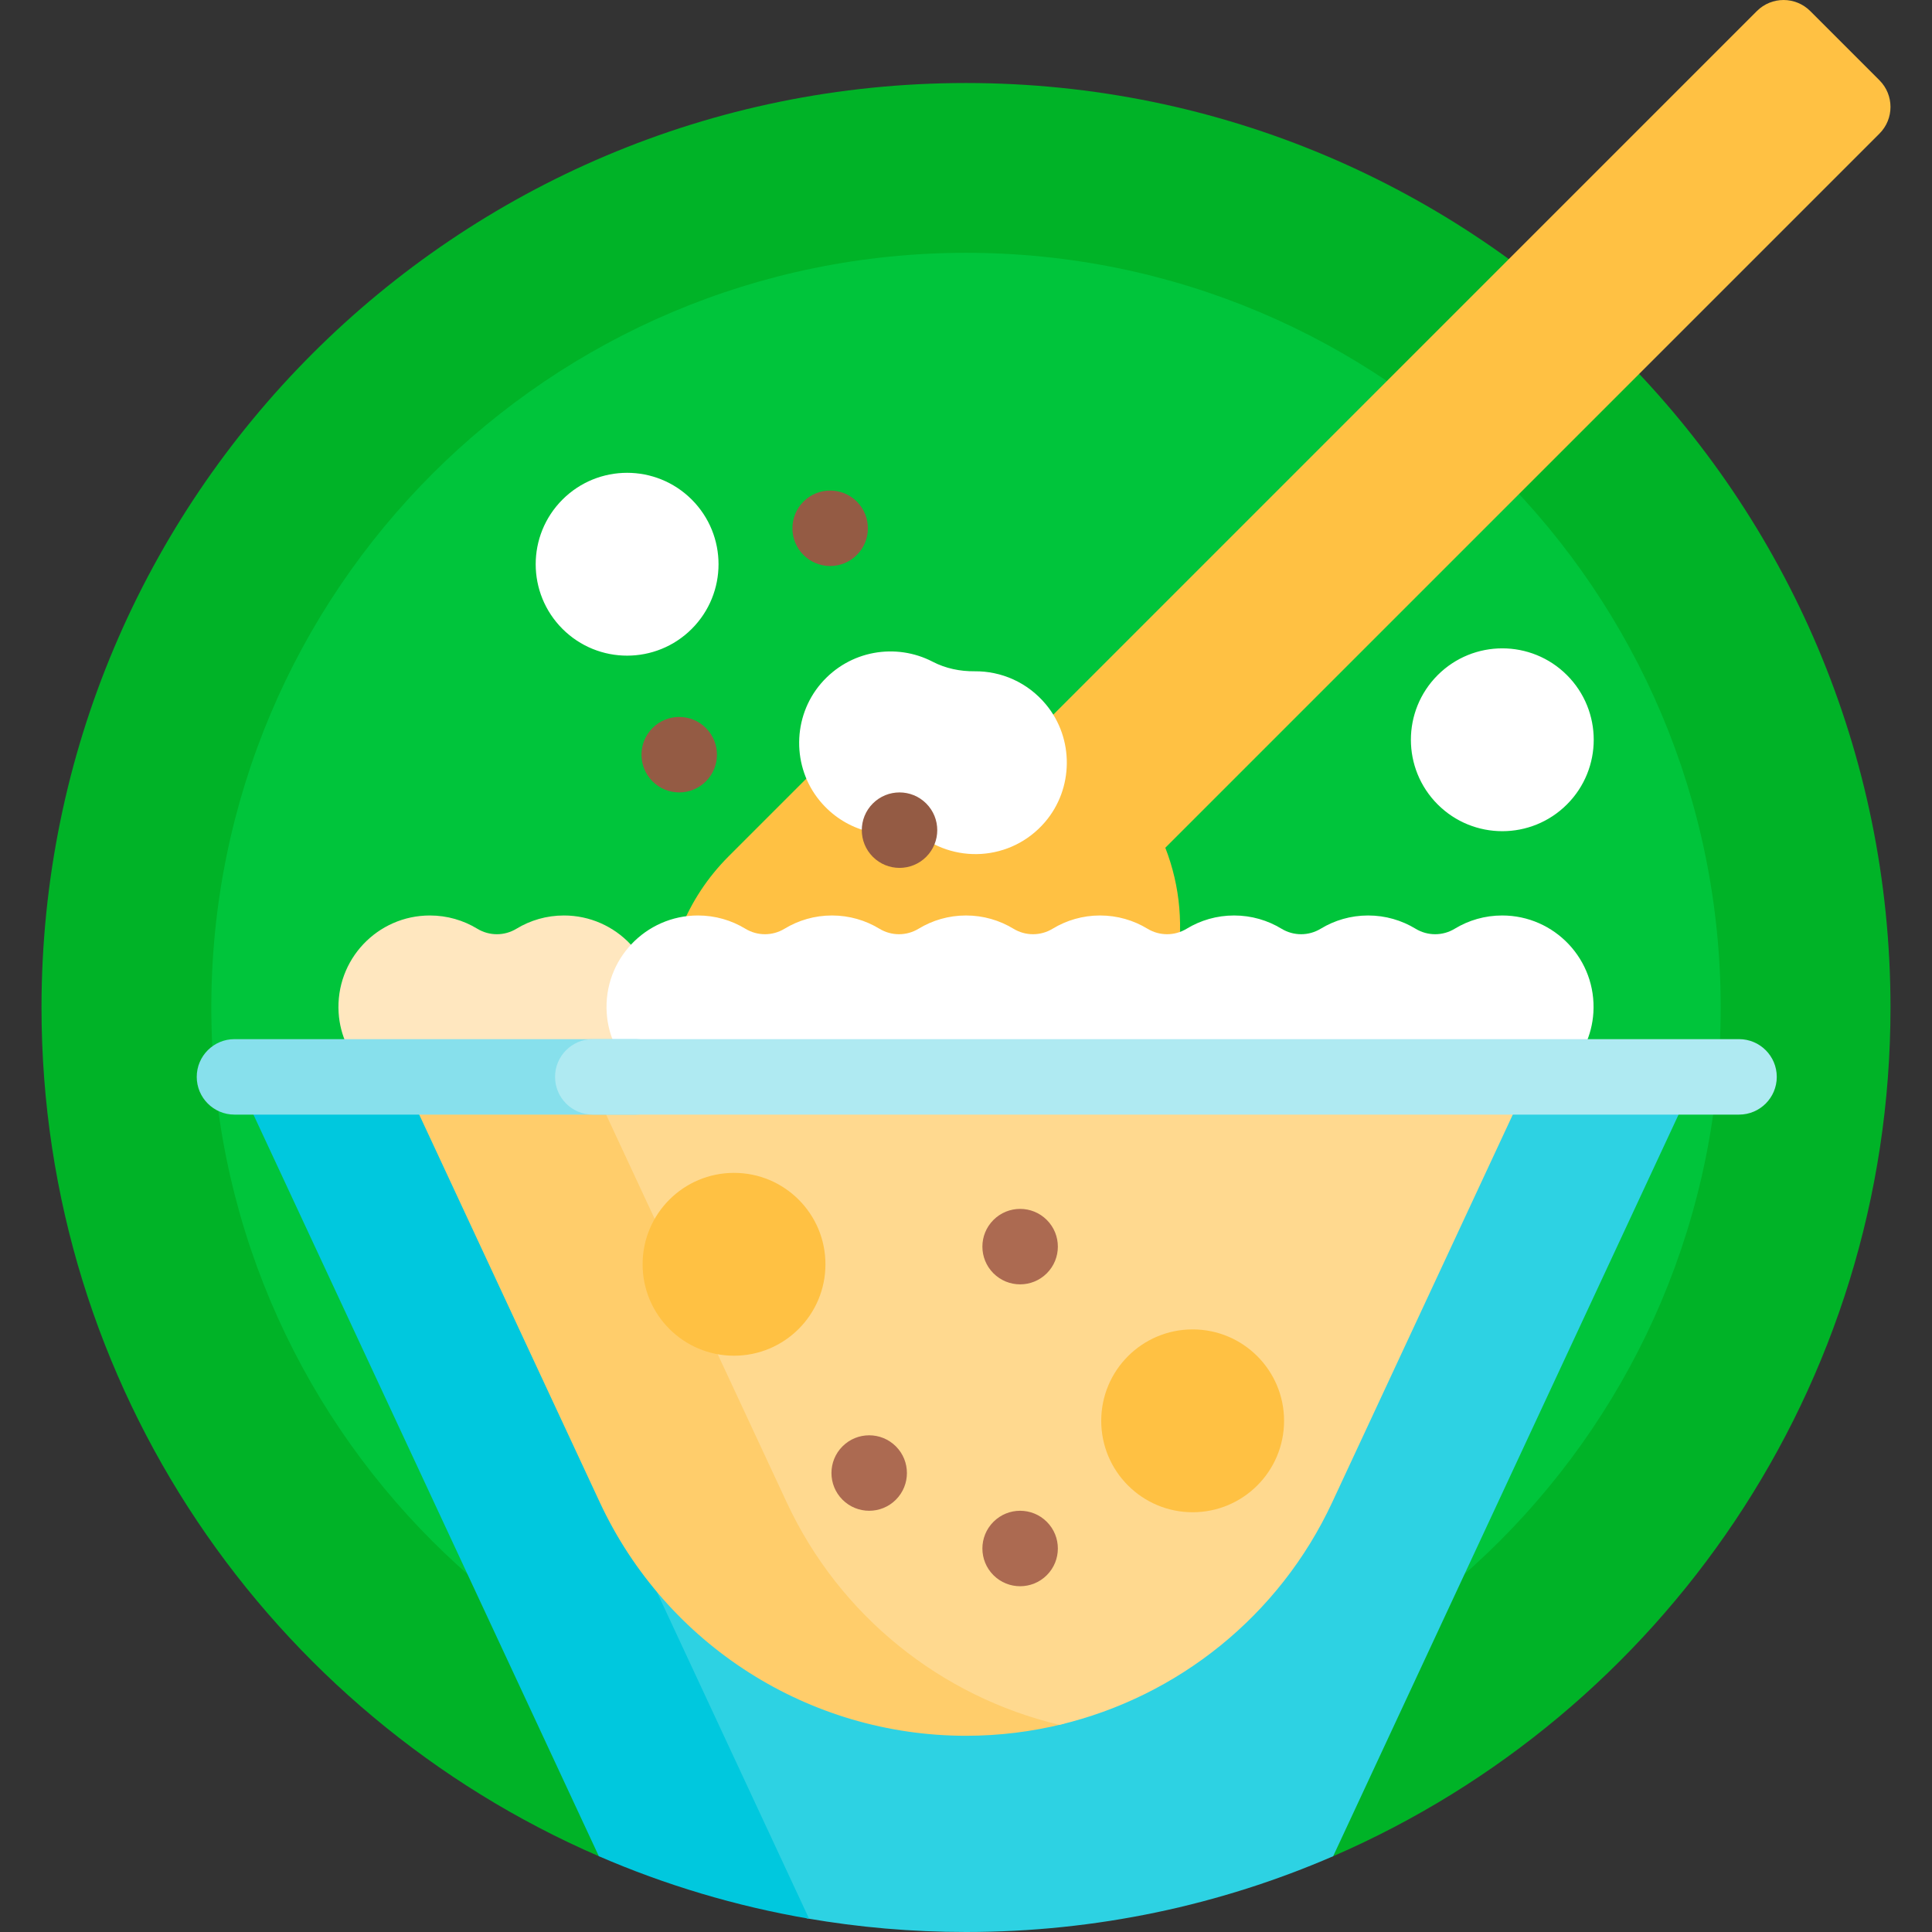
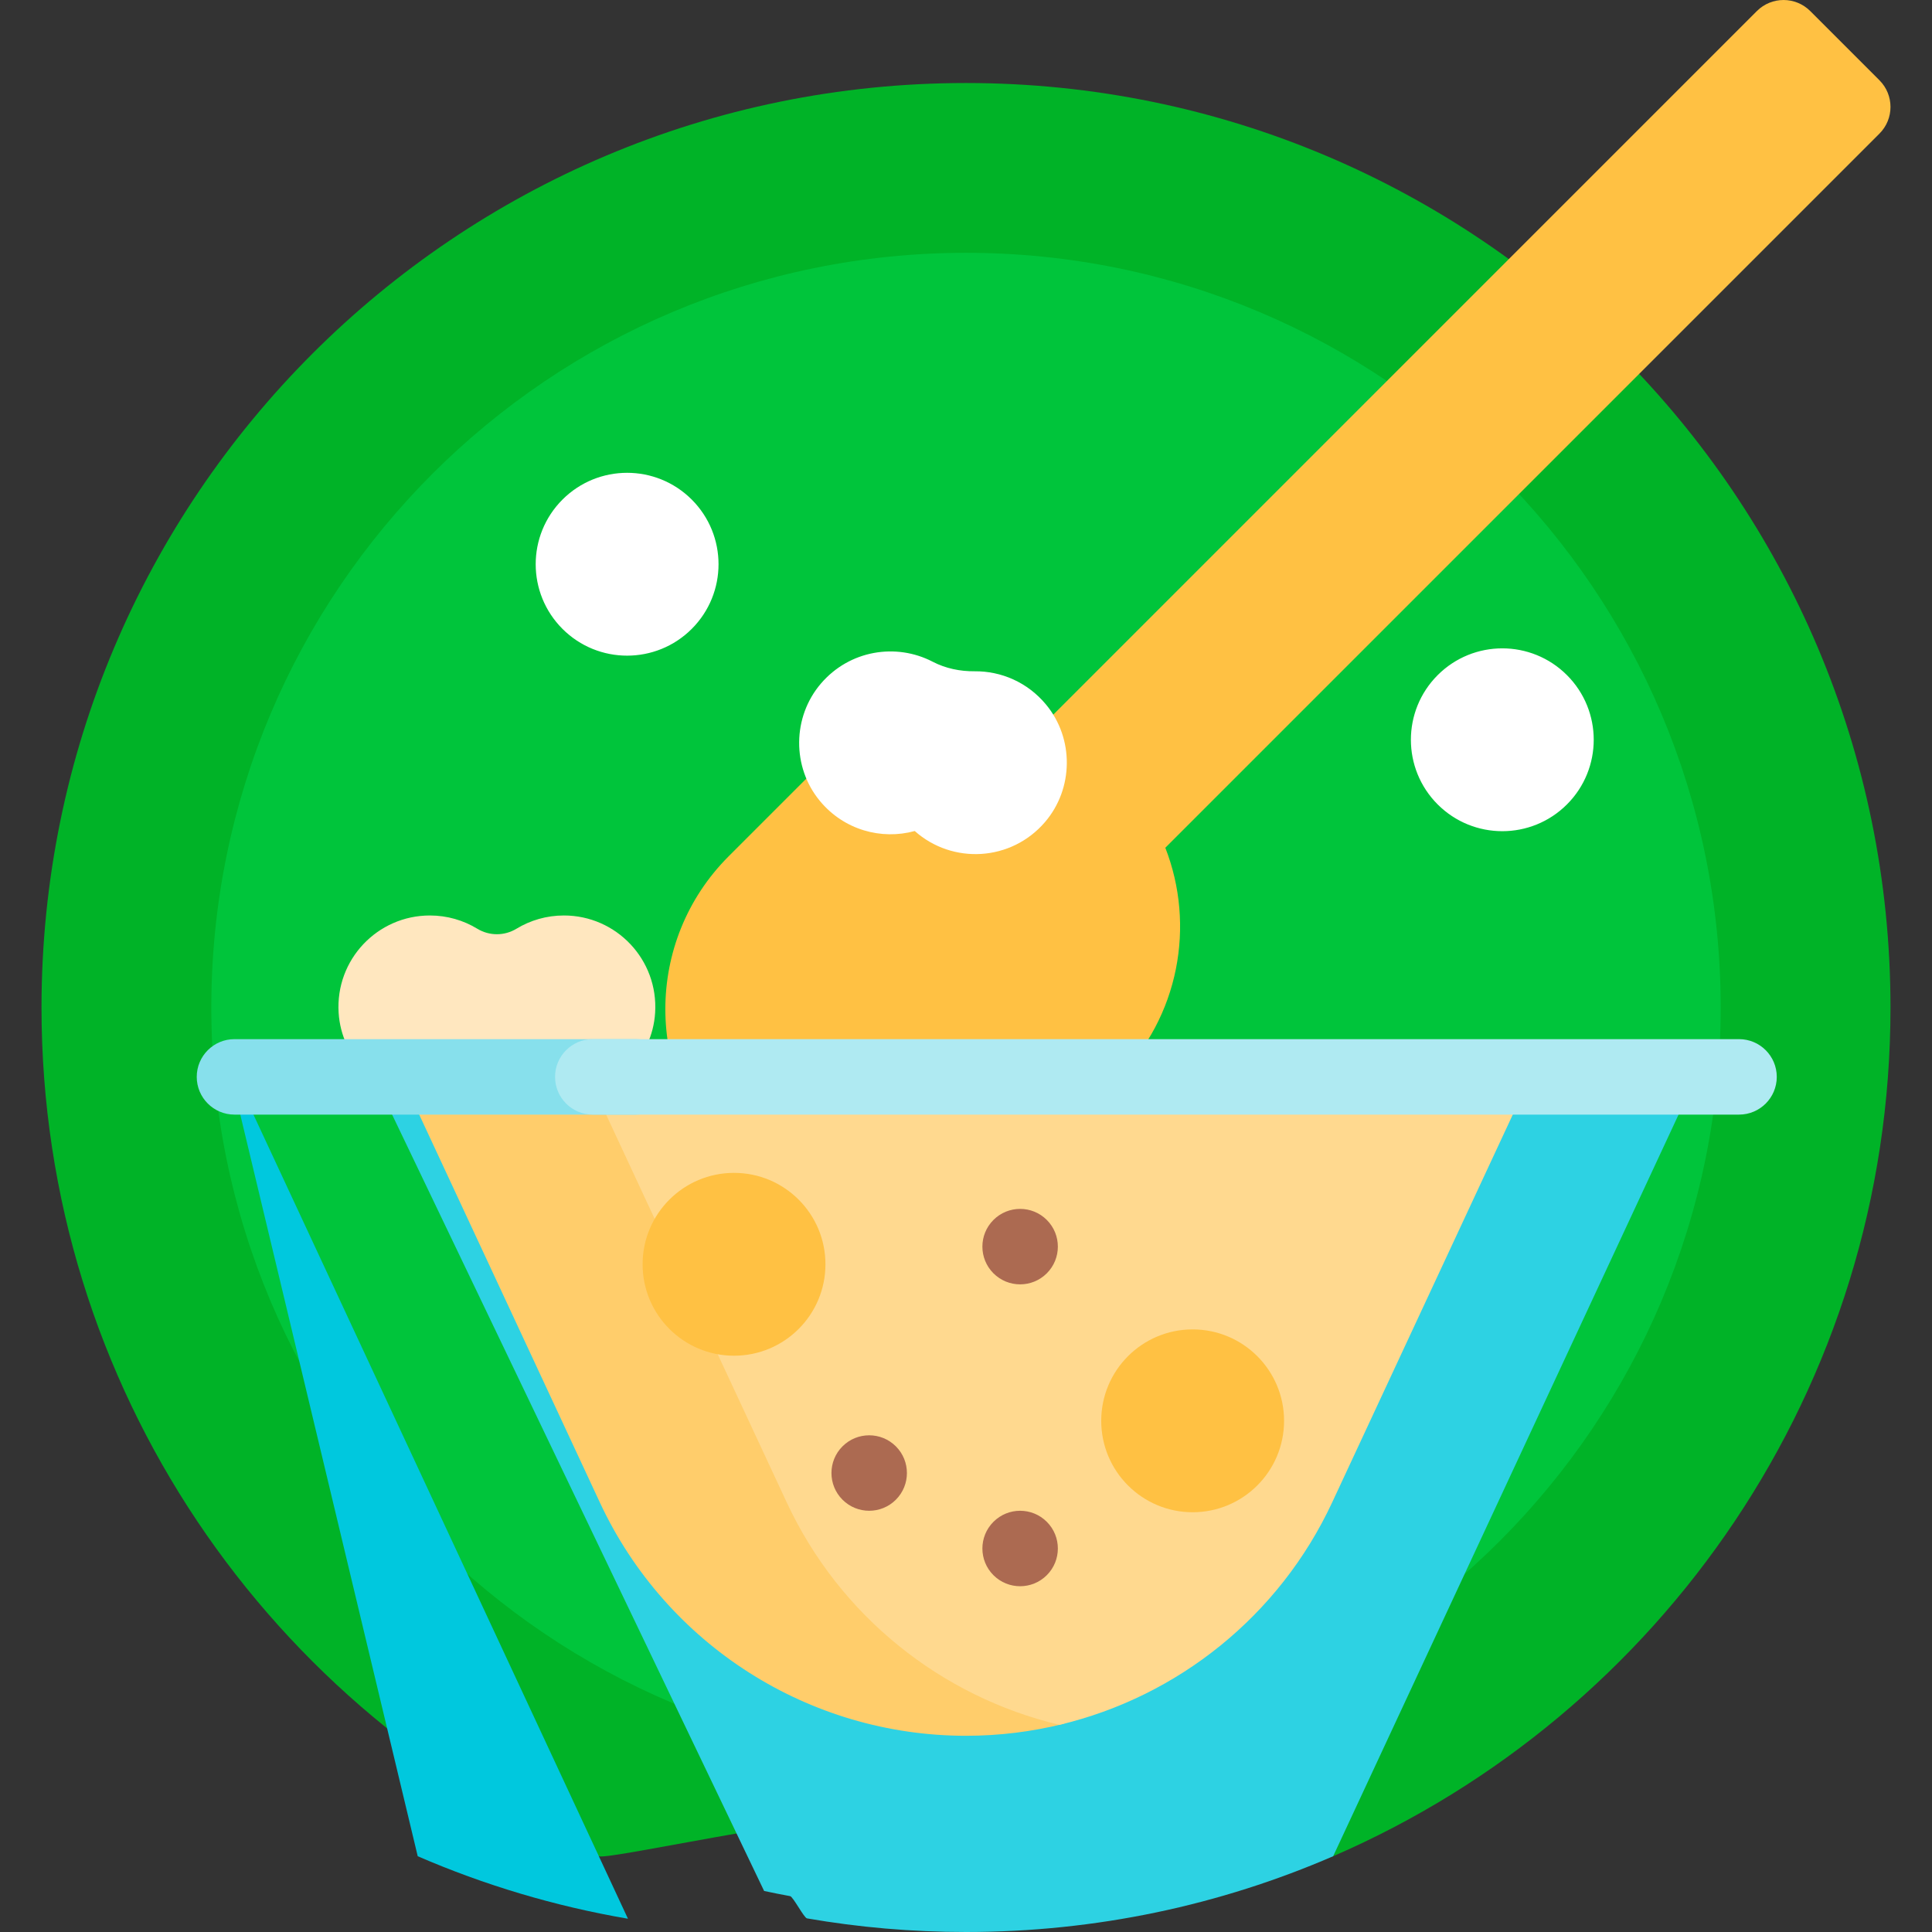
<svg xmlns="http://www.w3.org/2000/svg" id="Capa_1" enable-background="new 0 0 512 512" height="512" viewBox="0 0 512 512" width="512">
  <rect x="0" y="0" width="512" height="512" fill="#333333" stroke="none" />
  <g>
    <path d="m11 267c0-135.31 109.69-245 245-245s245 109.69 245 245c0 100.737-60.798 187.274-147.701 224.919-2.675 1.159-65.827-13.408-97.299-13.408s-94.624 14.567-97.299 13.408c-86.903-37.645-147.701-124.182-147.701-224.919z" fill="#00b327" />
    <path d="m456 267c0 110.457-89.543 200-200 200s-200-89.543-200-200 89.543-200 200-200 200 89.543 200 200z" fill="#00c53b" />
    <path d="m498.071 35.411-189.251 189.251c8.016 20.532 3.732 44.759-12.852 61.343l-21.902 21.902c-22.36 22.36-58.613 22.36-80.973 0-22.36-22.36-22.36-58.613 0-80.973l21.902-21.902c16.584-16.584 40.81-20.868 61.343-12.852l189.251-189.251c3.905-3.905 10.237-3.905 14.142 0l18.34 18.34c3.905 3.905 3.905 10.236 0 14.142z" fill="#ffc143" />
    <path d="m353.299 491.919c-29.826 12.92-62.726 20.081-97.299 20.081-14.368 0-28.447-1.237-42.136-3.61-.799-.139-3.68-5.749-4.477-5.895-2.307-.424-4.603-.88-6.887-1.367l-105.957-221.128h355.457z" fill="#2dd2e3" />
-     <path d="m60 280h48l106.417 228.485c-19.45-3.325-38.118-8.944-55.716-16.566z" fill="#00c8de" />
+     <path d="m60 280l106.417 228.485c-19.45-3.325-38.118-8.944-55.716-16.566z" fill="#00c8de" />
    <path d="m281.821 454.655c1.095.36 1.046 1.929-.073 2.206-8.31 2.06-16.944 3.139-25.748 3.139-41.621 0-79.47-24.124-97.042-61.854l-55.027-118.146h59.234l55.027 118.146c12.698 27.264 35.983 47.423 63.629 56.509z" fill="#ffcd6b" />
    <path d="m208.49 398.146-55.027-118.146h254.606l-55.027 118.146c-14.002 30.063-40.877 51.488-72.276 58.954-31.399-7.466-58.274-28.891-72.276-58.954z" fill="#ffd98f" />
    <path d="m173.617 268.384c-.749 12.059-10.558 21.875-22.616 22.631-7.637.479-14.572-2.582-19.323-7.7-4.75 5.118-11.686 8.18-19.323 7.7-12.058-.756-21.868-10.573-22.616-22.631-.874-14.081 10.287-25.773 24.179-25.773 4.601 0 8.903 1.283 12.567 3.51 3.194 1.942 7.193 1.942 10.387 0 3.664-2.227 7.966-3.51 12.567-3.51 13.892-.001 25.053 11.692 24.178 25.773z" fill="#ffe7bf" />
-     <path d="m422.26 268.384c-.749 12.059-10.558 21.875-22.616 22.631-7.637.479-14.572-2.582-19.323-7.7-4.424 4.767-10.744 7.75-17.76 7.75s-13.336-2.983-17.76-7.75c-4.424 4.767-10.744 7.75-17.76 7.75s-13.336-2.983-17.76-7.75c-4.424 4.767-10.744 7.75-17.76 7.75s-13.336-2.983-17.76-7.75c-4.424 4.767-10.744 7.75-17.76 7.75s-13.336-2.983-17.76-7.75c-4.424 4.767-10.744 7.75-17.76 7.75s-13.336-2.983-17.76-7.75c-4.75 5.118-11.686 8.18-19.323 7.7-12.058-.757-21.868-10.573-22.616-22.631-.874-14.081 10.287-25.773 24.179-25.773 4.601 0 8.903 1.283 12.567 3.51 3.194 1.942 7.193 1.942 10.387 0 3.664-2.227 7.966-3.51 12.567-3.51s8.903 1.283 12.567 3.51c3.194 1.942 7.193 1.942 10.387 0 3.664-2.227 7.966-3.51 12.567-3.51s8.903 1.283 12.567 3.51c3.194 1.942 7.193 1.942 10.387 0 3.664-2.227 7.966-3.51 12.567-3.51s8.903 1.283 12.567 3.51c3.194 1.942 7.193 1.941 10.387 0 3.664-2.227 7.966-3.51 12.567-3.51s8.903 1.283 12.567 3.51c3.194 1.942 7.193 1.941 10.387 0 3.664-2.227 7.966-3.51 12.567-3.51s8.903 1.283 12.567 3.51c3.194 1.942 7.193 1.942 10.387 0 3.664-2.227 7.966-3.51 12.567-3.51 13.887-.001 25.048 11.692 24.173 25.773z" fill="#fff" />
    <path d="m277.415 403.298c3.905 3.905 3.905 10.237 0 14.142s-10.237 3.905-14.142 0-3.905-10.237 0-14.142 10.237-3.905 14.142 0zm0-65.858c3.905-3.905 3.905-10.237 0-14.142s-10.237-3.905-14.142 0-3.905 10.237 0 14.142 10.237 3.905 14.142 0zm-54.142 45.858c-3.905 3.905-3.905 10.237 0 14.142s10.237 3.905 14.142 0 3.905-10.237 0-14.142-10.237-3.905-14.142 0z" fill="#ac6a51" />
    <path d="m340.291 376.532c0 13.38-10.847 24.227-24.227 24.227s-24.227-10.847-24.227-24.227 10.847-24.227 24.227-24.227 24.227 10.847 24.227 24.227zm-145.766-65.709c-13.38 0-24.227 10.847-24.227 24.227s10.847 24.227 24.227 24.227 24.227-10.847 24.227-24.227-10.847-24.227-24.227-24.227z" fill="#ffc143" />
    <path d="m168.5 295.383h-106.362c-5.523 0-10-4.477-10-10 0-5.523 4.477-10 10-10h106.362c5.523 0 10 4.477 10 10 0 5.523-4.477 10-10 10z" fill="#87e0ec" />
    <path d="m460.862 295.383h-303.766c-5.523 0-10-4.477-10-10 0-5.523 4.477-10 10-10h303.766c5.523 0 10 4.477 10 10 0 5.523-4.477 10-10 10z" fill="#afeaf2" />
    <path d="m276.961 217.827c-8.979 10.494-24.558 11.295-34.544 2.402-8.821 2.417-18.741-.242-25.142-7.976-7.424-8.97-7.302-22.245.268-31.093 7.609-8.893 19.957-10.825 29.626-5.796 3.429 1.783 7.258 2.567 11.122 2.532 6.994-.064 14.01 2.882 18.938 8.838 7.423 8.97 7.302 22.245-.268 31.093zm104.036-38.911c-9.461 9.461-9.461 24.801 0 34.262s24.801 9.461 34.262 0 9.461-24.801 0-34.262c-9.462-9.461-24.801-9.461-34.262 0zm-231.936-46.52c-9.461 9.461-9.461 24.801 0 34.262s24.801 9.461 34.262 0 9.461-24.801 0-34.262c-9.462-9.461-24.801-9.461-34.262 0z" fill="#fff" />
-     <path d="m245.454 227.071c-3.905 3.905-10.237 3.905-14.142 0s-3.905-10.237 0-14.142 10.237-3.905 14.142 0 3.905 10.237 0 14.142zm-18.383-94.142c-3.905-3.905-10.237-3.905-14.142 0s-3.905 10.237 0 14.142 10.237 3.905 14.142 0 3.905-10.237 0-14.142zm-54.142 60c-3.905 3.905-3.905 10.237 0 14.142s10.237 3.905 14.142 0 3.905-10.237 0-14.142-10.237-3.905-14.142 0z" fill="#945b44" />
  </g>
</svg>